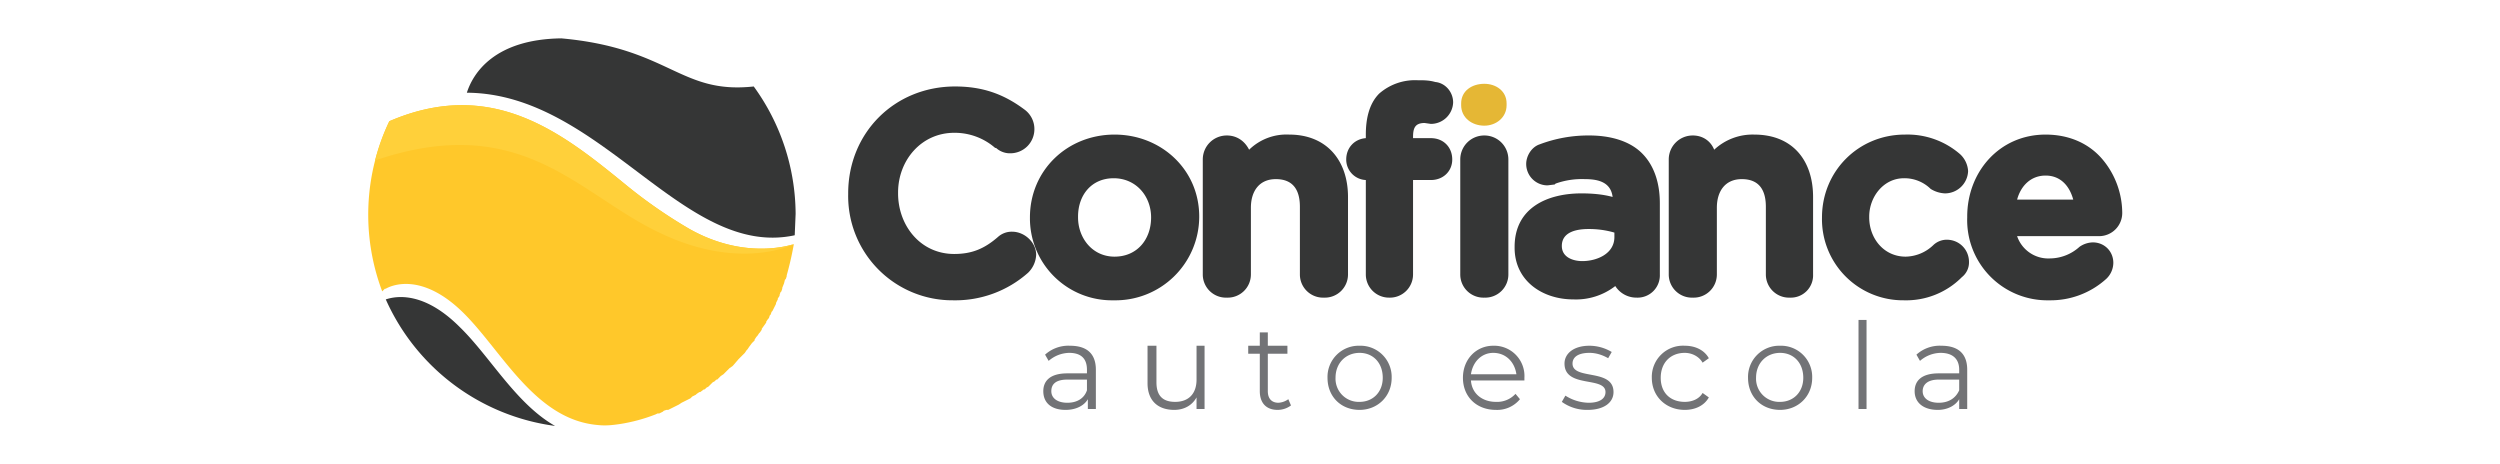
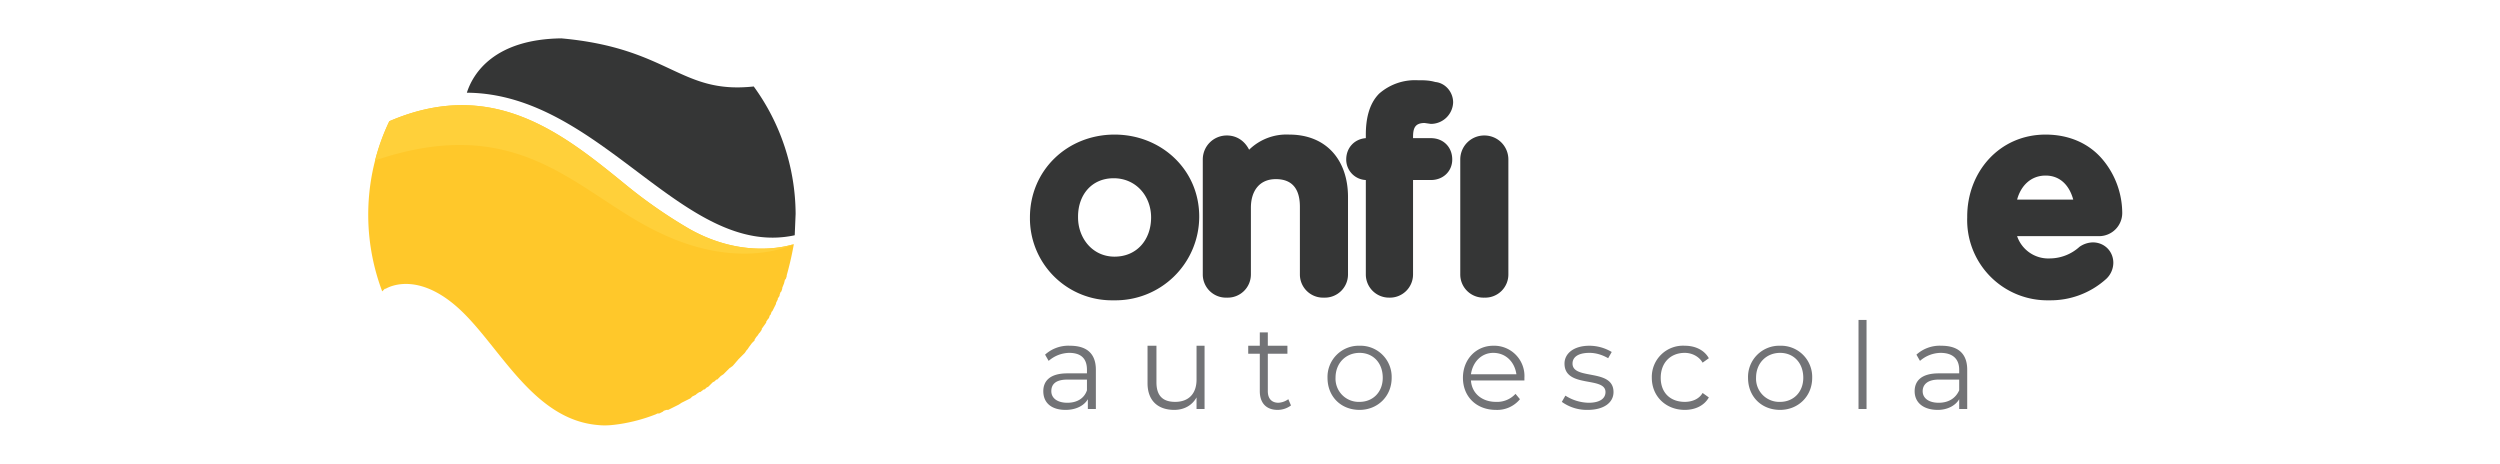
<svg xmlns="http://www.w3.org/2000/svg" xml:space="preserve" width="140" height="26" style="shape-rendering:geometricPrecision;text-rendering:geometricPrecision;image-rendering:optimizeQuality;fill-rule:evenodd;clip-rule:evenodd" viewBox="0 0 2.806 0.521">
  <defs>
    <clipPath id="id0">
      <path d="M0 0h2.806v.521H0V0z" />
    </clipPath>
    <style>.fil0{fill:#353636}</style>
  </defs>
  <g id="Camada_x0020_1">
    <g style="clip-path:url(#id0)">
      <g id="_2220740310272">
        <path class="fil0" d="M.892.264.893.24A.245.245 0 0 0 .846.097C.763.106.752.054.63.043.555.044.531.082.524.104c.151.001.243.187.368.16z" />
        <path d="M.437.136a.244.244 0 0 0-.008.191L.432.324h.001c.005-.003.04-.02.088.028.043.043.08.119.15.125.009.001.017 0 .024-.001A.19.19 0 0 0 .736.465L.738.464H.74L.744.462.745.461.748.46H.75L.752.459.754.458.756.457.758.456.76.455.762.454.765.452.767.451.769.45.771.449.773.448.775.447.777.445.779.444.781.443.782.442.785.44h.001L.79.437h.001L.793.435.795.434.797.432.798.431.8.429.802.428.804.426h.001L.808.423.809.422.812.42.813.419.815.417.816.416.818.414.819.413.822.411.823.41.829.403.832.4.833.399.835.397.836.396.838.393.839.392.841.389.844.385.847.382V.381L.849.378.85.377.852.374.853.373.855.37V.369L.86.362V.361L.862.358.863.357.864.354.865.353.866.35.867.349.869.345.871.341V.34L.873.336V.335L.875.332V.331L.876.328.877.327.878.324V.323L.88.318.881.314.882.313.883.31V.309A.359.359 0 0 0 .891.274C.89.274.838.293.774.257a.548.548 0 0 1-.072-.05C.632.15.553.086.437.136zM.723.47z" style="fill:#ffc82a" />
        <path d="M.437.136A.232.232 0 0 0 .421.18C.586.124.649.218.74.261c.091.044.151.013.151.013C.89.274.838.293.774.257a.548.548 0 0 1-.072-.05C.632.15.553.086.437.136z" style="fill:#ffd03a" />
-         <path class="fil0" d="M.433.336a.243.243 0 0 0 .19.142C.579.453.55.4.516.367.476.327.445.332.433.336zM1.07.337A.117.117 0 0 1 .952.218V.217c0-.068.052-.12.12-.12.03 0 .054.008.078.026a.027.027 0 0 1 .011.022.027.027 0 0 1-.027.027.023.023 0 0 1-.016-.006h-.001a.069.069 0 0 0-.046-.017c-.037 0-.063.031-.063.067v.001c0 .036.025.068.063.068.02 0 .034-.006.049-.019A.023.023 0 0 1 1.136.26c.014 0 .027.012.027.026a.03.03 0 0 1-.009.02.123.123 0 0 1-.084.031z" />
        <path class="fil0" d="M1.25.337a.092.092 0 0 1-.094-.093c0-.053.042-.093.095-.093.052 0 .095.039.095.092v.001a.094.094 0 0 1-.096.093zm.001-.049c.025 0 .041-.019.041-.044C1.292.22 1.275.2 1.25.2s-.04.019-.04.043v.001c0 .023.016.044.041.044zM1.402.168a.06.06 0 0 1 .045-.017c.042 0 .066.029.066.07v.087a.026.026 0 0 1-.027.026.026.026 0 0 1-.027-.026V.232c0-.018-.007-.031-.027-.031-.019 0-.028.014-.028.032v.075a.026.026 0 0 1-.027.026.026.026 0 0 1-.027-.026V.179c0-.015.012-.027.027-.027.011 0 .02.006.025.016zM1.586.155h.02c.014 0 .024.01.024.024 0 .013-.01.023-.024.023h-.02v.106a.026.026 0 0 1-.027.026.026.026 0 0 1-.026-.026V.202a.023.023 0 0 1-.022-.023c0-.013.009-.023.022-.024V.151c0-.016.003-.034.015-.046A.061.061 0 0 1 1.591.09c.007 0 .013 0 .02.002.011.001.02.011.02.023a.025.025 0 0 1-.025.024L1.599.138c-.011 0-.013.006-.013.016v.001zM1.639.308V.179c0-.015.012-.027.027-.027s.027.012.027.027v.129a.026.026 0 0 1-.027.026.026.026 0 0 1-.027-.026z" />
-         <path d="M1.64.118V.116c0-.014.012-.022.026-.022.013 0 .025.008.025.022v.002c0 .014-.012.023-.025.023-.014 0-.026-.009-.026-.023z" style="fill:#e5b735" />
-         <path class="fil0" d="M1.81.221c-.002-.016-.015-.02-.031-.02a.088.088 0 0 0-.033.005l-.001.001-.008.001a.024.024 0 0 1-.024-.024c0-.009.006-.019.015-.022a.154.154 0 0 1 .056-.01c.021 0 .044.005.059.02s.02.036.02.056v.08a.025.025 0 0 1-.026.026.028.028 0 0 1-.024-.013.072.072 0 0 1-.047.015C1.731.336 1.7.315 1.7.278V.277c0-.044.037-.06.075-.06.012 0 .024.001.035.004zm.002.04a.101.101 0 0 0-.029-.004c-.013 0-.03.003-.03.019 0 .013.013.017.023.017.016 0 .036-.008.036-.027V.261zM1.924.168a.063.063 0 0 1 .045-.017c.043 0 .066.029.066.07v.087a.025.025 0 0 1-.026.026.026.026 0 0 1-.027-.026V.232c0-.018-.007-.031-.027-.031-.019 0-.028.014-.028.032v.075A.026.026 0 0 1 1.9.334a.026.026 0 0 1-.027-.026V.179c0-.015.012-.027.027-.027.011 0 .02.006.024.016zM2.202.311a.088.088 0 0 1-.065.026.091.091 0 0 1-.092-.093c0-.052.041-.093.093-.093A.09.09 0 0 1 2.2.173a.028.028 0 0 1 .009.019.026.026 0 0 1-.026.025.033.033 0 0 1-.016-.005.042.042 0 0 0-.03-.012c-.023 0-.039.021-.039.043v.001c0 .023.016.044.041.044A.046.046 0 0 0 2.17.275a.022.022 0 0 1 .015-.006c.014 0 .025.011.025.025a.021.021 0 0 1-.008.017z" />
        <path class="fil0" d="M2.264.265a.037.037 0 0 0 .037.025.05.05 0 0 0 .033-.013.027.027 0 0 1 .015-.005c.013 0 .023.01.023.023a.025.025 0 0 1-.008.018.093.093 0 0 1-.064.024.09.09 0 0 1-.092-.093V.243c0-.05.036-.092.088-.092.025 0 .048.009.064.028a.094.094 0 0 1 .022.06.026.026 0 0 1-.026.026h-.092zm0-.041h.063C2.323.209 2.313.197 2.296.197s-.028.012-.032.027z" />
        <path d="M1.201.388a.039.039 0 0 0-.028.01l.004.007A.036.036 0 0 1 1.2.396c.014 0 .02.007.02.019v.004h-.022c-.02 0-.027.009-.027.02 0 .013.009.021.025.021.012 0 .021-.005.025-.012v.011h.009V.415c0-.018-.01-.027-.029-.027zm-.003.064c-.011 0-.018-.005-.018-.013 0-.007.004-.013.018-.013h.022v.012c-.003.009-.011.014-.022.014zm.145-.064v.038c0 .016-.009.025-.024.025-.014 0-.021-.007-.021-.022V.388h-.01V.43c0 .02.012.03.03.03.011 0 .02-.005.025-.014v.013h.009V.388h-.009zm.103.06a.021.021 0 0 1-.011.004c-.008 0-.012-.005-.012-.013V.397h.022V.388h-.022V.373h-.009v.015h-.013v.009h.013v.042c0 .013.007.021.02.021a.025.025 0 0 0 .015-.005L1.446.448zm.08.012c.02 0 .036-.015.036-.036a.035.035 0 0 0-.036-.036.035.035 0 0 0-.036.036c0 .021.015.036.036.036zm0-.009a.026.026 0 0 1-.027-.027c0-.017.012-.028.027-.028s.026.011.026.028c0 .016-.011.027-.026.027zm.185-.027a.034.034 0 0 0-.035-.036c-.019 0-.034.015-.034.036 0 .021.015.036.037.036a.033.033 0 0 0 .027-.012L1.701.442a.028.028 0 0 1-.022.009c-.015 0-.027-.009-.028-.024h.06V.424zM1.676.396c.014 0 .024.01.026.024h-.051c.002-.014.012-.024.025-.024zm.106.064c.018 0 .029-.008.029-.02 0-.027-.046-.013-.046-.032 0-.007.006-.012.019-.012.007 0 .014.002.021.006l.004-.007a.049.049 0 0 0-.025-.007c-.018 0-.028.009-.028.02 0 .028.046.014.046.032 0 .007-.006.012-.019.012a.05.05 0 0 1-.026-.008l-.004.007a.048.048 0 0 0 .029.009zm.109 0c.012 0 .022-.005.027-.014L1.911.441c-.004.007-.012.01-.02.01-.016 0-.027-.01-.027-.027s.011-.028.027-.028c.008 0 .016.004.02.011l.007-.005C1.913.393 1.903.388 1.891.388a.035.035 0 0 0-.037.036c0 .021.016.036.037.036zm.107 0c.02 0 .036-.015.036-.036a.035.035 0 0 0-.036-.036.035.035 0 0 0-.036.036c0 .021.015.036.036.036zm0-.009a.026.026 0 0 1-.027-.027c0-.017.012-.028.027-.028s.026.011.026.028c0 .016-.011.027-.026.027zm.088.008h.009v-.1h-.009v.1zm.093-.071a.039.039 0 0 0-.028.01l.004.007a.036.036 0 0 1 .023-.009c.014 0 .021.007.021.019v.004h-.023c-.02 0-.027.009-.027.02 0 .013.01.021.026.021.011 0 .02-.005.024-.012v.011h.009V.415c0-.018-.01-.027-.029-.027zm-.003.064c-.011 0-.018-.005-.018-.013 0-.007.005-.013.018-.013h.023v.012c-.004.009-.012.014-.023.014z" style="fill:#727376;fill-rule:nonzero" />
      </g>
    </g>
    <path style="fill:none" d="M0 0h2.806v.521H0z" />
  </g>
</svg>